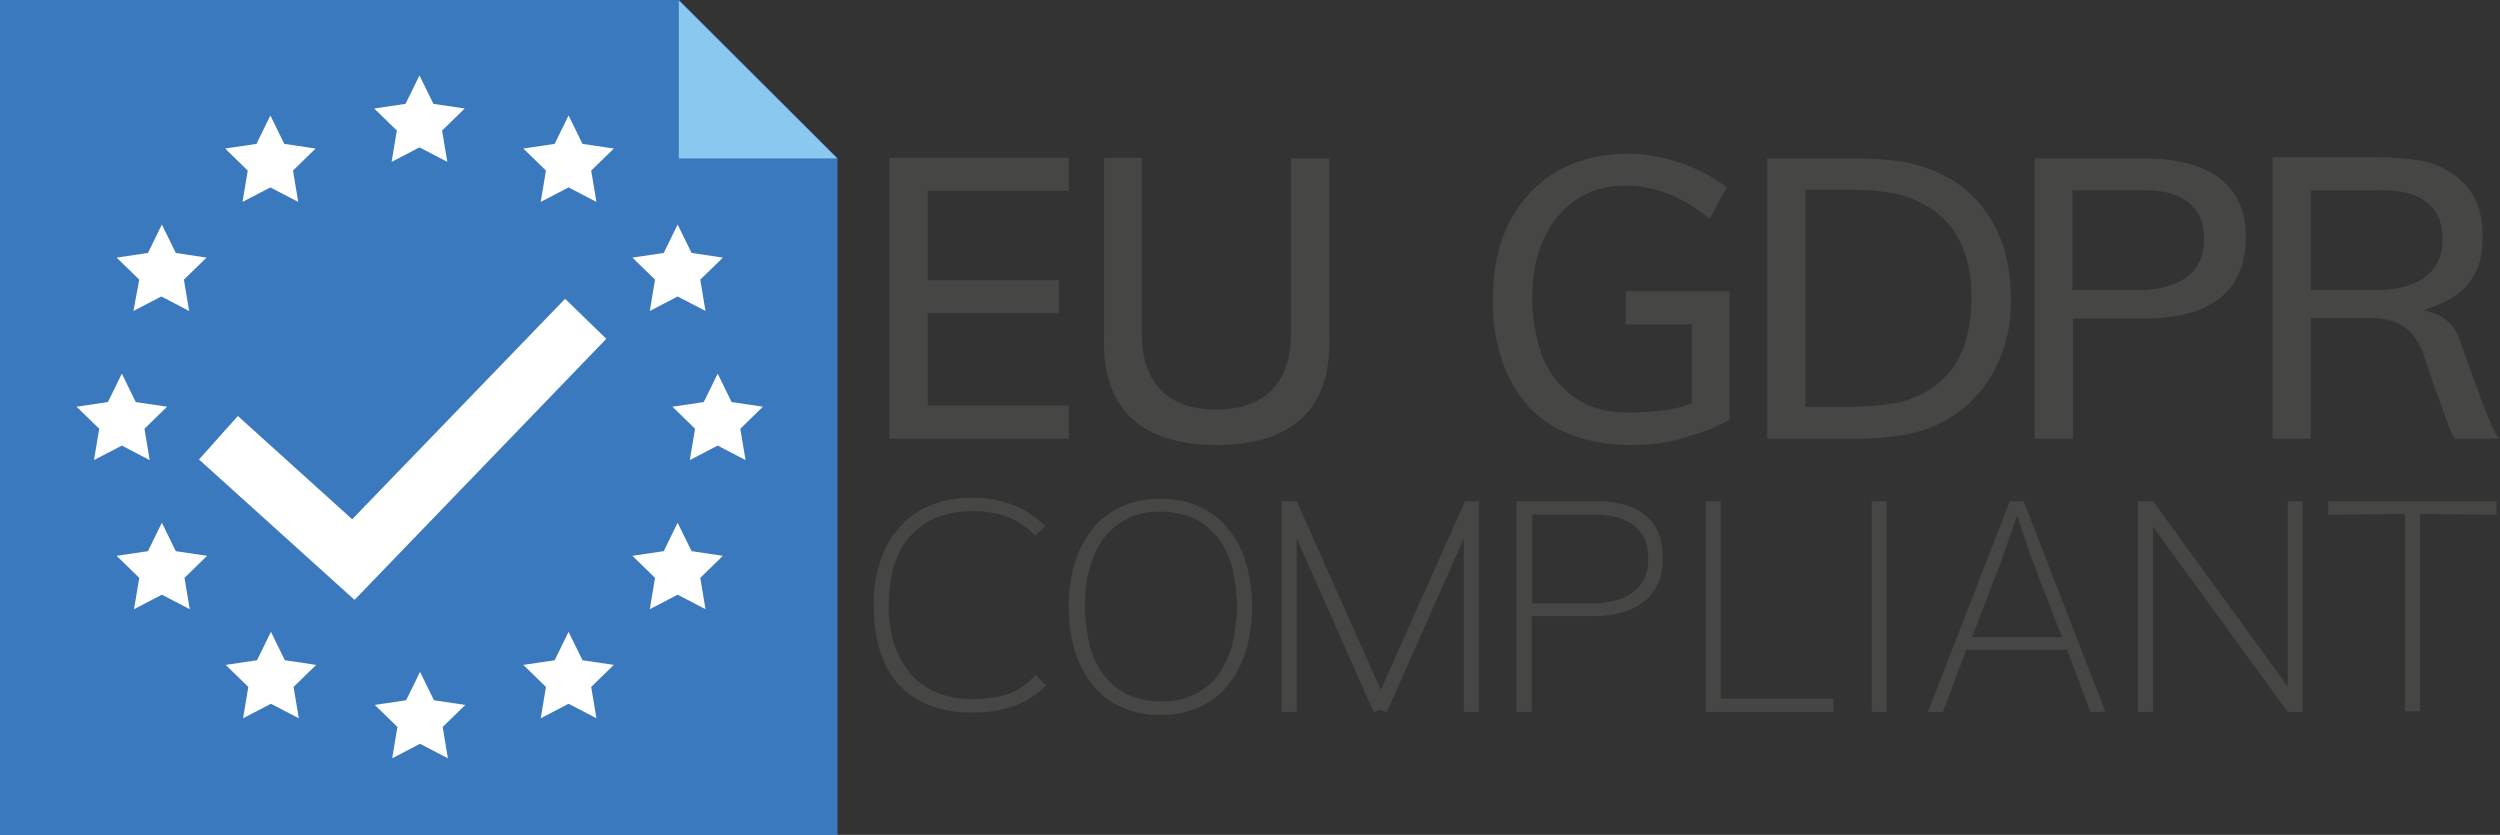
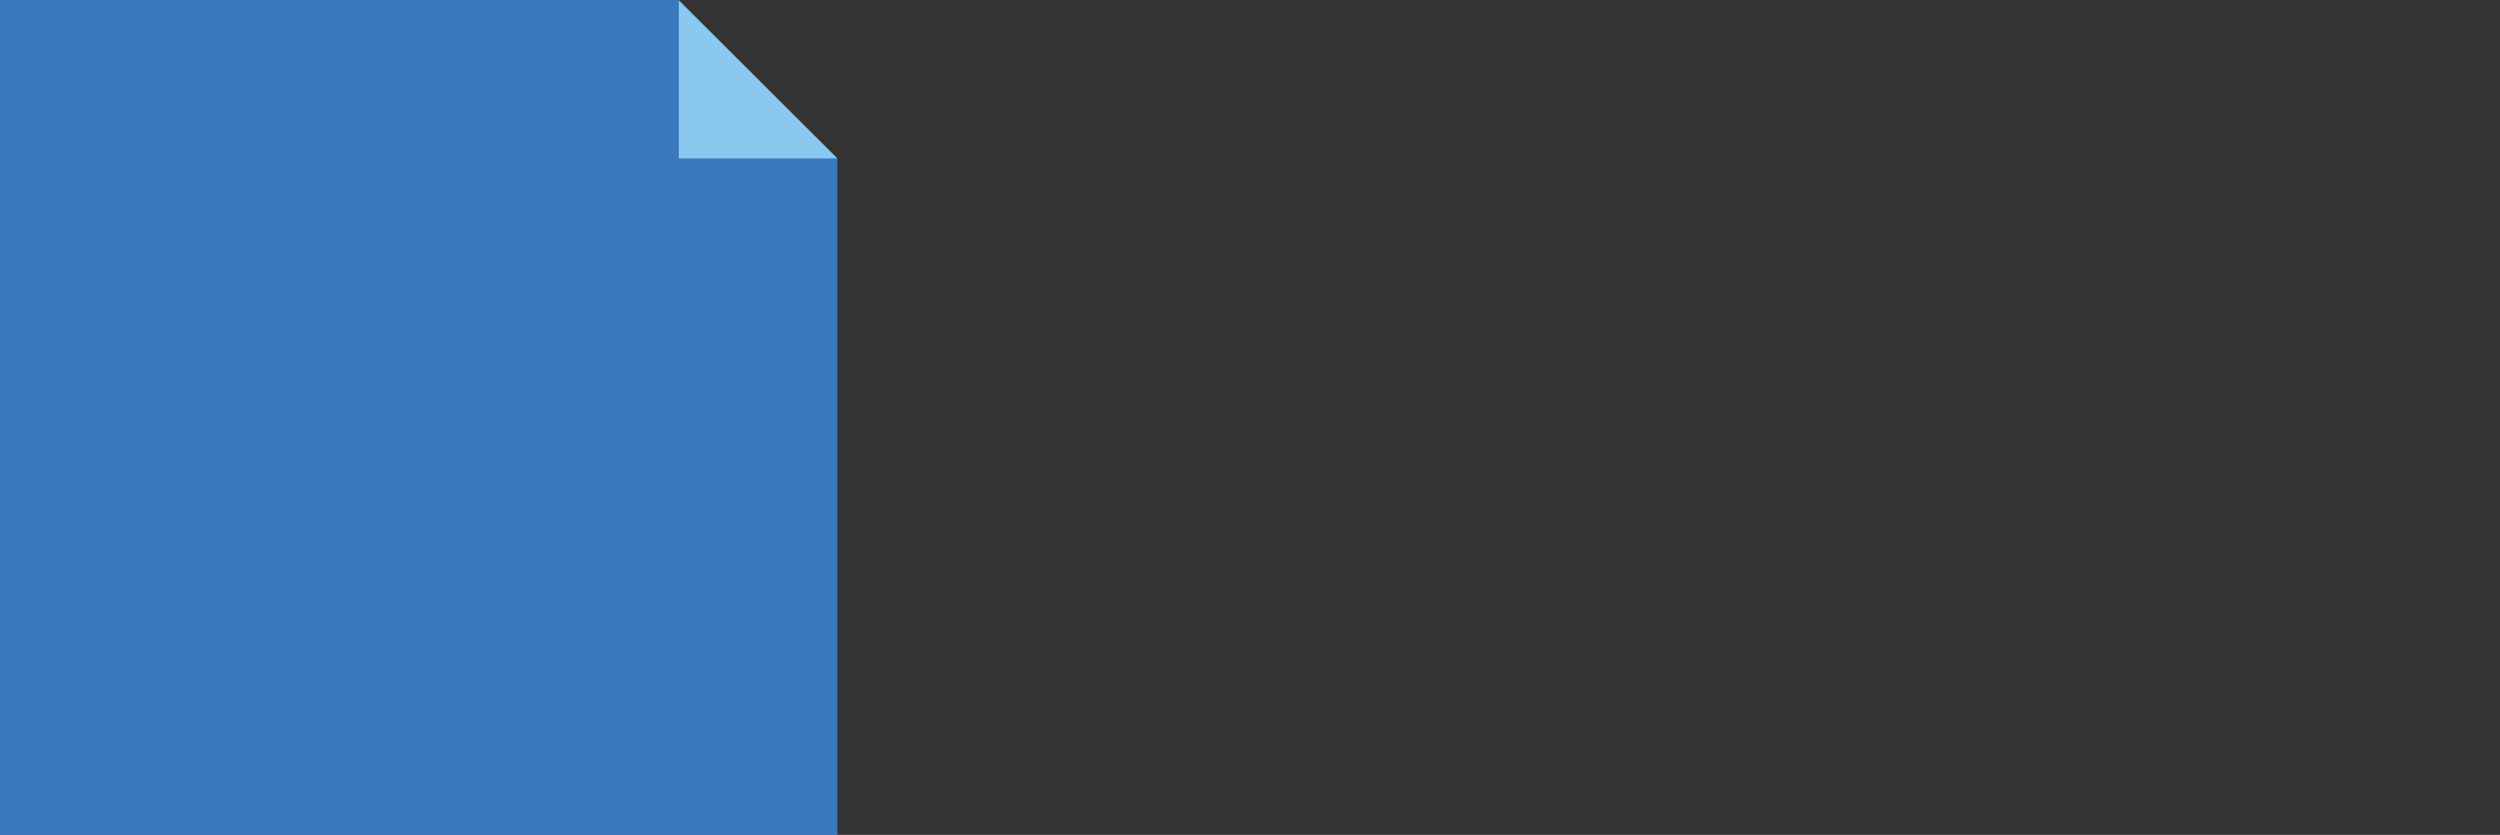
<svg xmlns="http://www.w3.org/2000/svg" id="Capa_2" data-name="Capa 2" viewBox="0 0 430.9 143.9">
  <rect x="0" y="0" width="430.9" height="143.9" fill="#333333" stroke="none" />
  <defs>
    <style>
      .cls-1 {
        fill: #464644;
      }

      .cls-1, .cls-2, .cls-3, .cls-4 {
        stroke-width: 0px;
      }

      .cls-2 {
        fill: #3a79bd;
      }

      .cls-3 {
        fill: #8ac8ef;
      }

      .cls-4 {
        fill: #fff;
      }
    </style>
  </defs>
  <g id="katman_1" data-name="katman 1">
    <g>
      <path class="cls-2" d="M117,0H0v143.9h144.3V27.3L117,0Z" />
      <path class="cls-2" d="M117,0H0v143.9h144.3V27.3L117,0Z" />
-       <path class="cls-2" d="M117,0H0v143.9h144.3V27.3L117,0Z" />
-       <path class="cls-4" d="M67.5,27.9l4.8-2.5,4.8,2.5-.9-5.4,3.9-3.8-5.4-.8-2.4-4.9-2.4,4.9-5.4.8,3.9,3.8-.9,5.4ZM98,19.9l-2.4,4.9-5.4.8,3.9,3.8-.9,5.4,4.8-2.5,4.8,2.5-.9-5.4,3.9-3.8-5.4-.8-2.4-4.9ZM112,53.6l4.8-2.5,4.8,2.5-.9-5.4,3.9-3.8-5.4-.8-2.4-4.9-2.4,4.9-5.4.8,3.9,3.8-.9,5.4ZM21,76.8l4.8,2.5-.9-5.4,3.9-3.8-5.4-.8-2.4-4.9-2.4,4.9-5.4.8,3.9,3.8-.9,5.4,4.8-2.5ZM23,53.6l4.8-2.5,4.8,2.5-.9-5.4,3.9-3.8-5.3-.8-2.4-4.9-2.4,4.9-5.4.8,3.9,3.8-1,5.4ZM41.8,34.8l4.8-2.5,4.8,2.5-.9-5.4,3.9-3.8-5.4-.8-2.4-4.9-2.4,4.9-5.4.8,3.9,3.8-.9,5.4ZM131.5,70.1l-5.4-.8-2.4-4.9-2.4,4.9-5.4.8,3.9,3.8-.9,5.4,4.8-2.5,4.8,2.5-.9-5.4,3.9-3.8ZM119.2,95l-2.4-4.9-2.4,4.9-5.4.8,3.9,3.8-.9,5.4,4.8-2.5,4.8,2.5-.9-5.4,3.9-3.8-5.4-.8ZM100.4,113.8l-2.4-4.9-2.4,4.9-5.4.8,3.9,3.8-.9,5.4,4.8-2.5,4.8,2.5-.9-5.4,3.9-3.8-5.4-.8ZM49.1,113.8l-2.4-4.9-2.4,4.9-5.4.8,3.9,3.8-.9,5.4,4.8-2.5,4.8,2.5-.9-5.4,3.9-3.8-5.4-.8ZM30.3,95l-2.4-4.9-2.4,4.9-5.4.8,3.9,3.8-.9,5.4,4.8-2.5,4.8,2.5-.9-5.4,3.9-3.8-5.4-.8ZM74.8,120.7l-2.4-4.9-2.4,4.9-5.4.8,3.9,3.8-.9,5.4,4.8-2.5,4.8,2.5-.9-5.4,3.9-3.8-5.4-.8ZM97.4,51.5l-36.7,38-19.7-17.8-6.7,7.5,26.7,24.1.1.1h0l.1-.1,43.3-44.9-7.1-6.9Z" />
      <path class="cls-3" d="M144.3,27.3h-27.3V.1l27.3,27.2Z" />
-       <path class="cls-1" d="M298.1,72.4v-22.2h-17.9v5.7h11.4v13.6c-1.5.6-3.1,1-4.6,1.2-2.2.3-4.4.4-6.6.4s-4.6-.4-6.7-1.3c-2-.9-3.7-2.2-5.1-3.8-1.5-1.8-2.7-3.9-3.3-6.2-.8-2.8-1.2-5.6-1.2-8.5,0-5.8,1.5-10.5,4.4-14s6.8-5.3,11.5-5.3c6.1,0,10.5,2.4,14.7,5.7l2.9-5.4c-3.9-3.2-10.8-5.8-16.8-5.8-3.3,0-6.6.5-9.6,1.7-2.8,1.1-5.3,2.7-7.4,4.9-2.1,2.3-3.8,5-4.8,7.9-1.2,3.4-1.7,6.9-1.7,10.5-.1,3.7.5,7.4,1.7,10.9,1,3,2.6,5.7,4.8,8,2.1,2.1,4.6,3.8,7.5,4.7,3.1,1.1,6.3,1.6,9.6,1.6,1.9,0,3.9-.1,5.8-.4,1.5-.3,2.9-.6,4.4-1.1,1.3-.4,2.6-.8,3.9-1.3,1.1-.6,2.2-1.1,3.1-1.5ZM184.2,69.9h-24.3v-15.9h22.6v-5.7h-22.6v-15.4h24.3v-5.7h-30.9v48.4h30.9v-5.7h0ZM419.4,66.1c1.9,5.1,2.5,7.4,3.7,9.5h7.8c-1.2,0-5.8-14.2-7.3-17.9-1.6-3.7-5.9-4.2-5.9-4.2,3.2-1.1,6.1-2.4,7.9-4.8,1.8-2.4,2.3-4.5,2.3-8.1,0-2.5-.5-4.9-1.5-6.7-1-1.7-2.4-3.2-4.1-4.2-1.7-1.1-3.5-1.8-5.5-2.1-2.4-.3-4.7-.5-7.1-.5h-18v48.5h6.6v-20.8h10.1c8.8,0,9.1,6.2,11,11.3h0ZM398.3,32.8h11.7c1.8,0,11-.5,11,8.4s-9.8,8.8-11.7,8.8h-11v-17.2ZM387.1,40.8c0-14-15.2-13.5-18.8-13.5h-17.6v48.3h6.6v-20.7h10.8c5.6.1,19-.1,19-14.1h0ZM368.2,50h-11v-17.2h11.7c1.8,0,11-.5,11,8.4s-9.8,8.8-11.7,8.8h0ZM343.9,63.5c1.9-3.7,2.8-7.8,2.7-12,0-4.7-.9-8.8-2.6-12.2-1.7-3.3-4.2-6.2-7.4-8.2-2.1-1.3-4.4-2.2-6.7-2.8-2.6-.7-6.3-1-10.9-1h-14.4v48.3h14.5c3.3.1,6.6-.2,9.9-.8,2.7-.6,5.3-1.6,7.6-3.1,3.1-2,5.7-4.9,7.3-8.2h0ZM333,66.9c-1.8,1.2-3.9,2.1-6,2.5-2.5.5-5.1.7-7.7.7h-8.1v-37.4h8.1c2.5,0,5,.2,7.4.7,2,.4,3.9,1.2,5.6,2.2,2.4,1.4,4.4,3.6,5.6,6.2,1.3,2.6,1.9,5.8,1.9,9.5s-.6,6.9-1.7,9.4c-1.1,2.6-2.9,4.7-5.1,6.2h0ZM209.7,76.7c20.8,0,19.4-15.9,19.4-19.2v-30.2h-6.6v30.3c0,2.2,0,13-12.9,13s-12.8-11-12.8-13.2v-30.2h-6.5v30.2c0,3.5-1.3,19.3,19.4,19.3h0ZM211.8,91.3c-1.3-1.7-3-3-4.9-3.9-2.2-1-4.5-1.5-6.9-1.4-2.4-.1-4.7.4-6.9,1.4-1.9.9-3.6,2.2-4.9,3.9-1.4,1.8-2.4,3.8-3,5.9-.7,2.4-1,4.9-1,7.4s.3,5,1,7.4c.6,2.1,1.6,4.1,3,5.9,1.3,1.7,3,3,4.9,3.9,2.2,1,4.5,1.5,6.9,1.4,2.4.1,4.7-.4,6.9-1.4,1.9-.9,3.6-2.2,4.9-3.9,1.4-1.8,2.4-3.8,3-5.9.7-2.4,1-4.9,1-7.4s-.3-5-1-7.4c-.6-2.2-1.6-4.2-3-5.9h0ZM212.4,111.1c-.5,1.9-1.3,3.6-2.4,5.2-1.1,1.4-2.5,2.6-4.1,3.4-1.8.8-3.8,1.3-5.8,1.2-2,0-4-.4-5.8-1.2-1.6-.8-3-2-4.1-3.4-1.1-1.6-2-3.3-2.4-5.2-.5-2.1-.8-4.4-.8-6.6s.2-4.4.8-6.5c.5-1.9,1.3-3.6,2.4-5.2,1.1-1.4,2.5-2.6,4.1-3.4,1.8-.9,3.8-1.3,5.8-1.2,2,0,4,.4,5.8,1.2,1.6.8,3,2,4.1,3.4,1.1,1.5,2,3.3,2.4,5.2.5,2.1.8,4.3.8,6.5s-.3,4.5-.8,6.6h0ZM274.8,86.4h-13.4v36.3h2.6v-16.5h10.4c1.8,0,12.2.1,12.2-10,.1-10.1-9.9-9.8-11.8-9.8h0ZM274.5,104h-10.4v-15.3h10.8c3,0,9.2.7,9.2,7.6,0,6.9-6.6,7.7-9.6,7.7h0ZM296.6,86.4h-2.6v36.3h22v-2.3h-19.4v-34ZM252.5,86.4h0l-14.5,32.5-14.5-32.5h-2.6v36.3h2.6v-29.9l13.3,30,1.1-.5,1.1.5,13.3-30v29.9h2.6v-36.3h-2.4ZM394.3,118.3l-23.2-31.9h-2.6v36.3h2.6v-31.9l23.2,31.9h2.6v-36.3h-2.6v31.9ZM322.6,122.7h2.6v-36.3h-2.6v36.3ZM346.4,86.4l-14.1,36.3h2.6l4-10.7h17.4l4,10.7h2.6l-14.1-36.3h-2.4ZM355.4,109.8h-15.5l5-13,2.7-7.8h.1l2.6,7.6,5.1,13.2ZM401.3,88.7l13.2-.1v34h2.6v-34l13.2.1v-2.3h-29v2.3ZM178.3,116.5c-1.2,1.4-2.8,2.5-4.5,3.1-.3.1-.7.2-1,.3-.2,0-.3.1-.5.1-.3.1-.7.2-1,.2h-.1c-1.2.2-2.4.3-3.6.3-2,0-4.1-.3-6-1.1-1.7-.7-3.3-1.7-4.5-3.1-1.3-1.5-2.3-3.2-2.9-5.1-.7-2.2-1.1-4.6-1-6.9,0-5.3,1.3-9.4,3.9-12.1,2.5-2.7,6.1-4.1,10.6-4.1s8.1,1.4,10.6,4.1q.1.1.1.2l1.7-1.7c-1.1-1.2-2.5-2.2-3.9-3h0c-.6-.3-1.3-.6-1.9-.8-.2-.1-.5-.2-.7-.2h-.1c-.2-.1-.4-.1-.6-.2-.1,0-.3-.1-.4-.1-1.5-.4-3.1-.6-4.7-.6h-.4c-2.4,0-4.8.4-7,1.3-2.1.8-3.9,2.1-5.4,3.8s-2.6,3.7-3.3,5.9c-.8,2.5-1.2,5-1.1,7.6,0,2.6.3,5.1,1,7.6.6,2.1,1.7,4.1,3.1,5.8,1.5,1.6,3.3,2.9,5.3,3.7,2.4.9,5,1.4,7.5,1.3h.9c2.3,0,4.7-.5,6.9-1.3,1.9-.8,3.6-1.9,5-3.4l-1.9-1.9c0,.2,0,.3-.1.3h0Z" />
    </g>
  </g>
</svg>